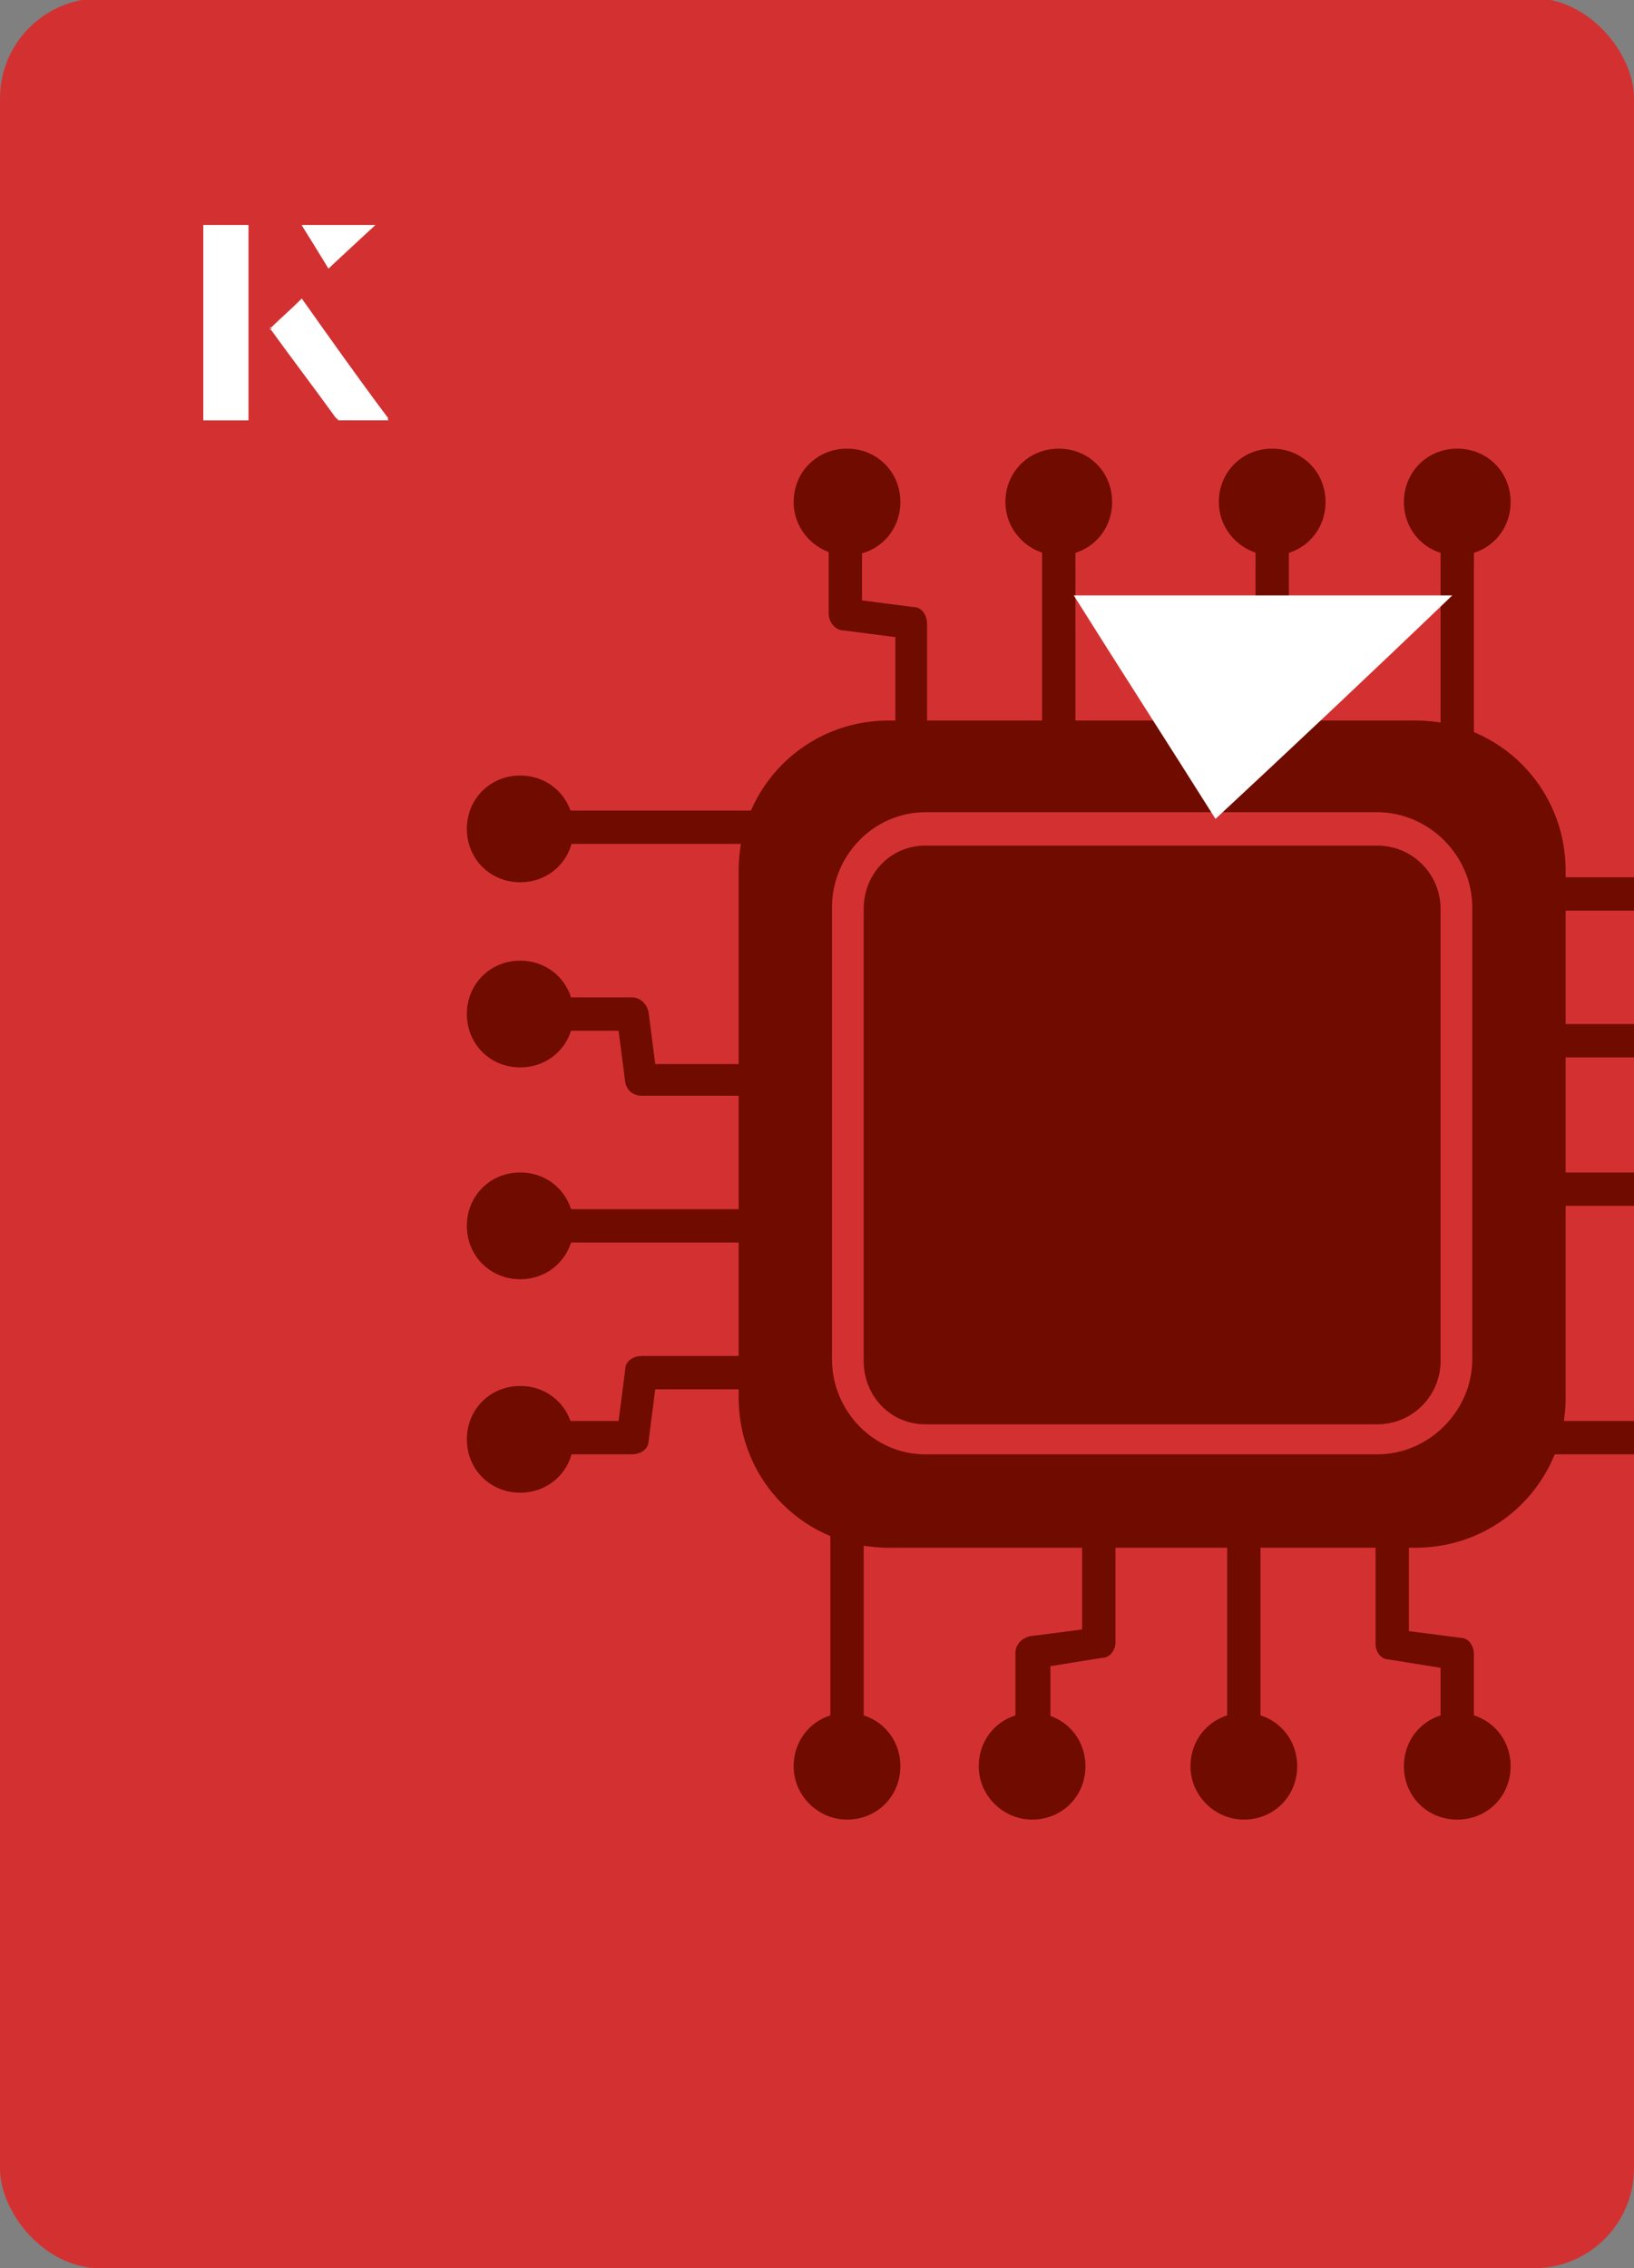
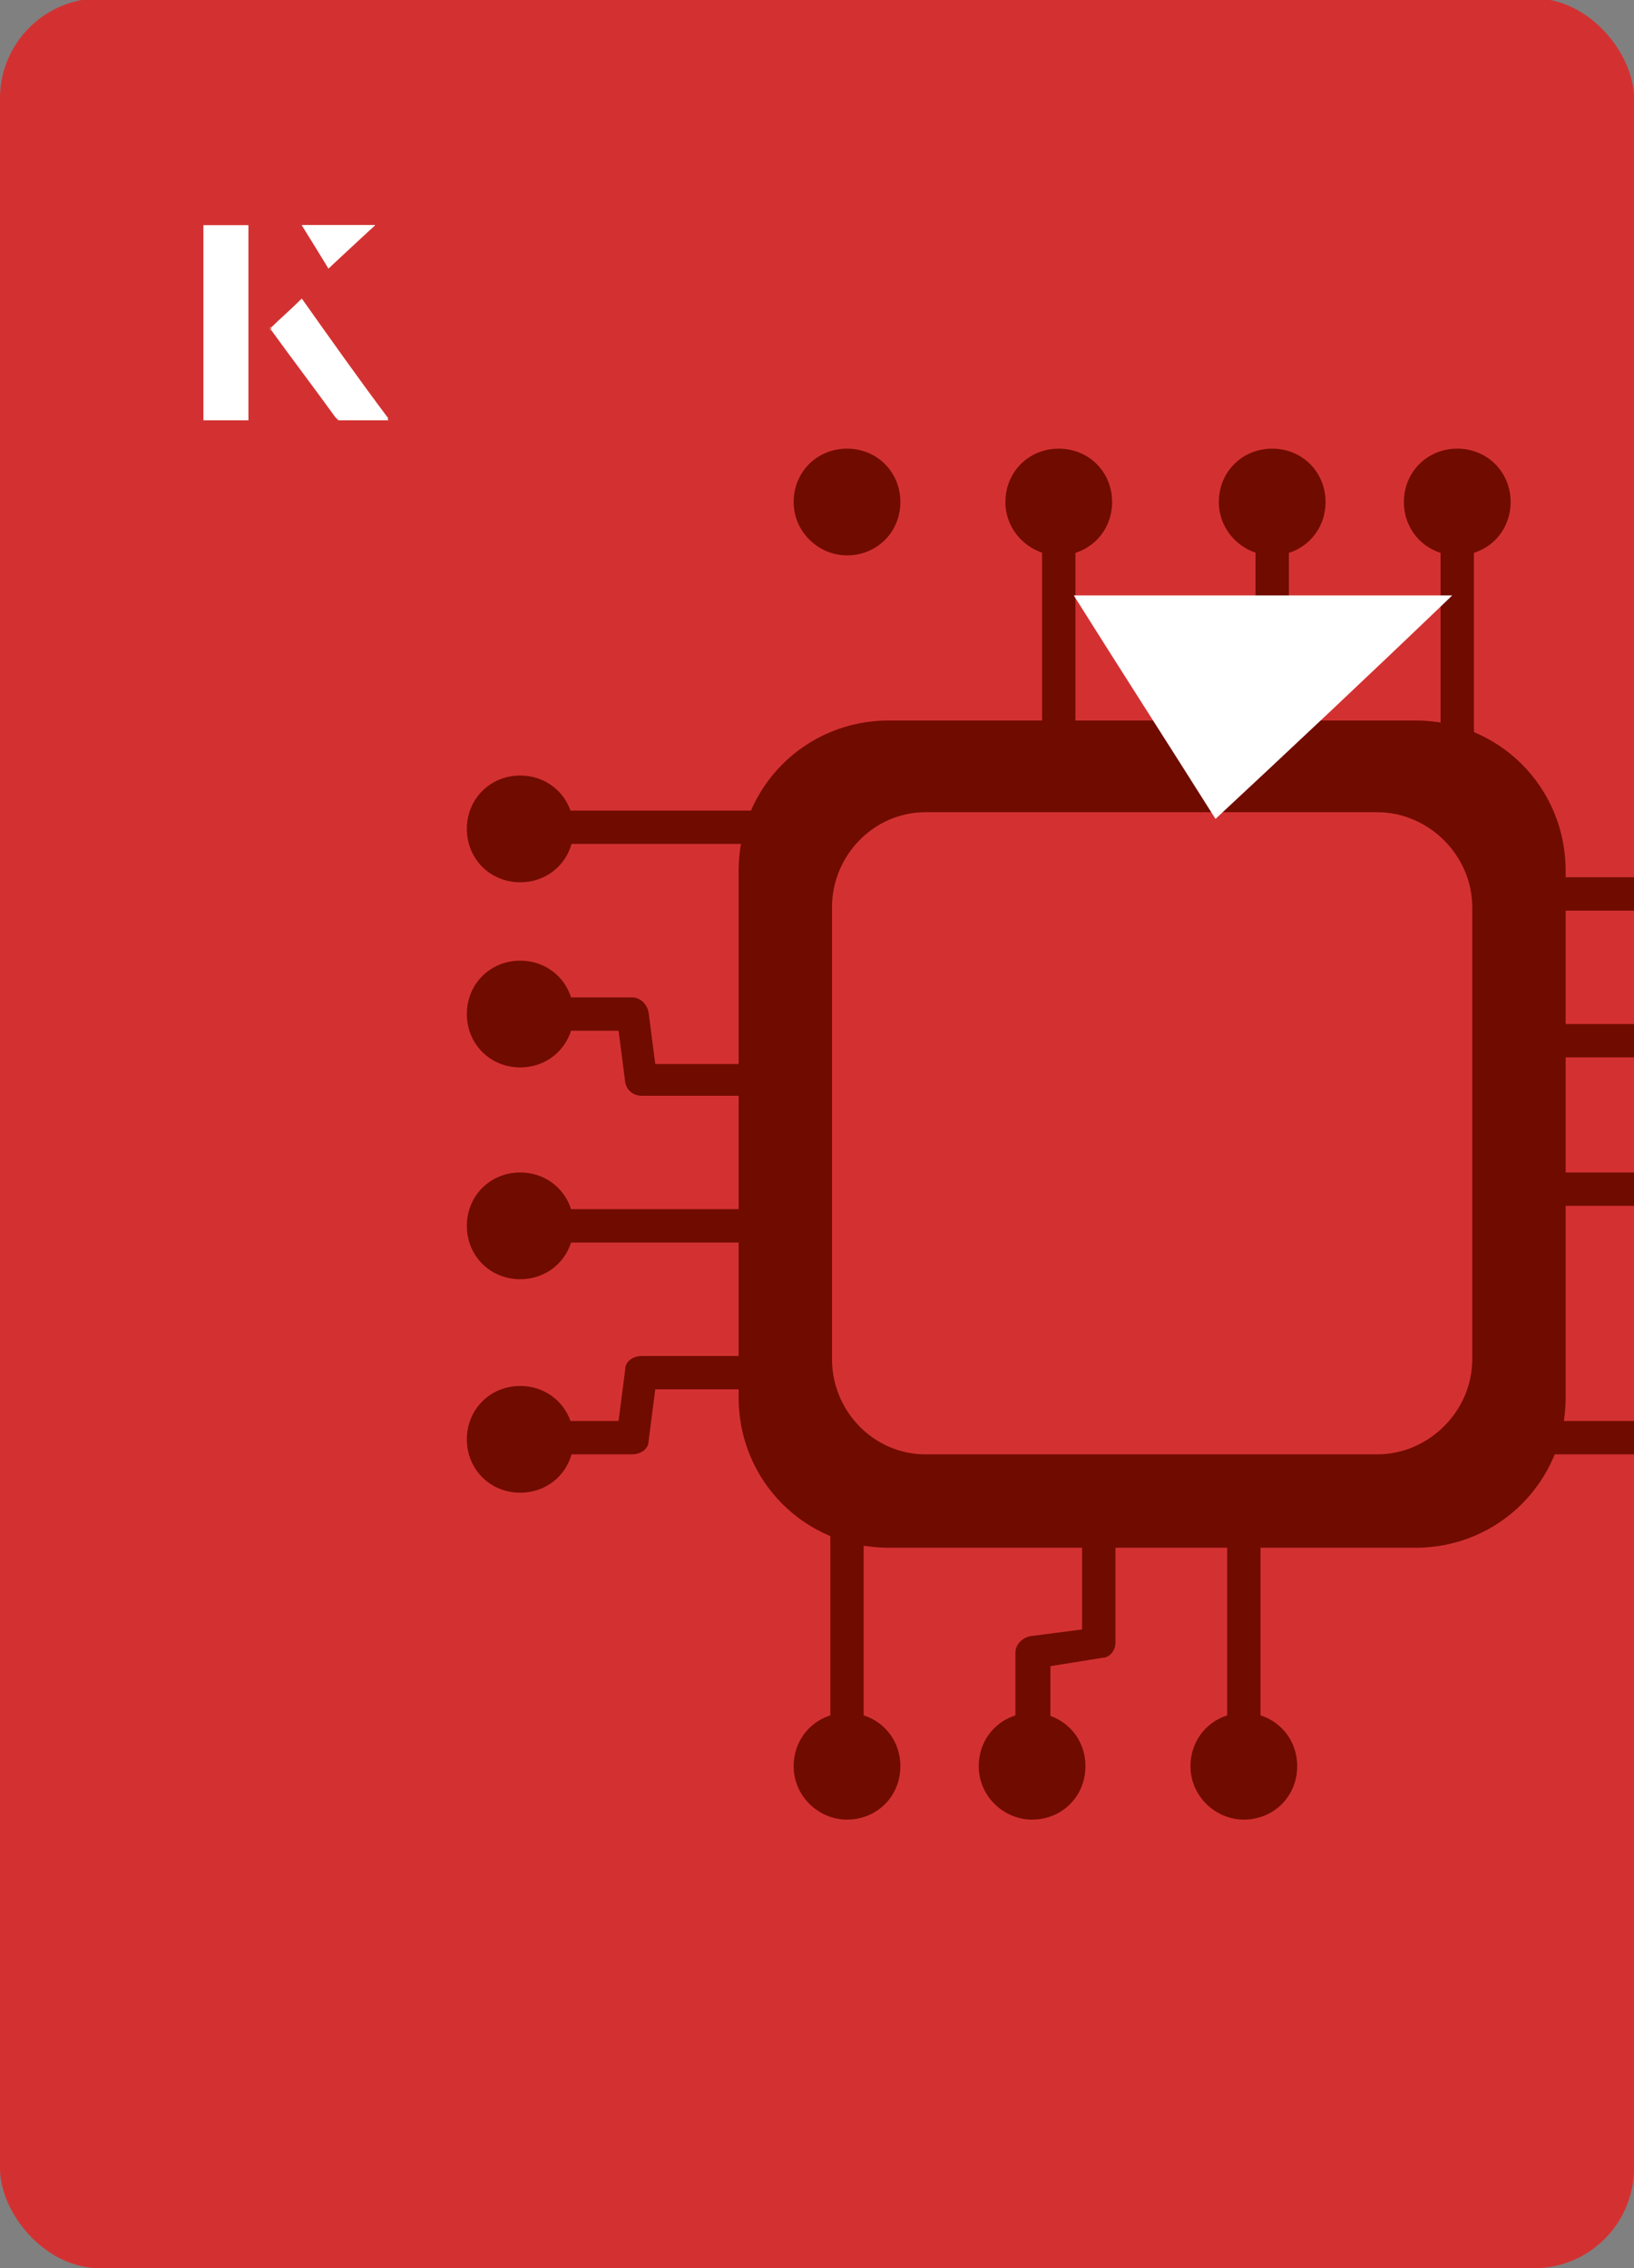
<svg xmlns="http://www.w3.org/2000/svg" id="Layer_1" viewBox="0 0 98 136">
  <rect x="0" y="0" width="98" height="136" fill="#808080" stroke="none" />
  <defs>
    <clipPath id="clippath">
      <rect x="0" y="0" width="98" height="136.1" rx="6" ry="6" transform="translate(98 136) rotate(-180)" style="fill:none;" />
    </clipPath>
  </defs>
  <rect x="0" y="0" width="98" height="136.1" rx="6" ry="6" transform="translate(98 136) rotate(-180)" style="fill:#d33131;" />
  <g style="clip-path:url(#clippath);">
-     <path d="M54.7,45.1c-.5,0-1-.4-1-1v-5.9l-3.1-.4c-.5,0-.9-.5-.9-1v-4.5c0-.5.4-1,1-1s1,.4,1,1v3.7l3.1.4c.5,0,.8.5.8,1v6.7c0,.5-.4,1-1,1Z" style="fill:#700b00;" />
    <path d="M50.8,33.3c-1.7,0-3.2-1.4-3.2-3.2s1.4-3.2,3.2-3.2,3.2,1.4,3.2,3.2-1.4,3.2-3.2,3.2Z" style="fill:#700b00;" />
    <path d="M63.5,45.1c-.5,0-1-.4-1-1v-11.8c0-.5.4-1,1-1s1,.4,1,1v11.8c0,.5-.4,1-1,1Z" style="fill:#700b00;" />
    <path d="M63.5,33.3c-1.7,0-3.2-1.4-3.2-3.2s1.4-3.2,3.2-3.2,3.2,1.4,3.2,3.2-1.4,3.2-3.2,3.2Z" style="fill:#700b00;" />
    <path d="M72.4,45.1c-.5,0-1-.4-1-1v-6.7c0-.5.3-.9.8-1l3.1-.4v-3.7c0-.5.4-1,1-1s1,.4,1,1v4.5c0,.5-.3.9-.8,1l-3.1.4v5.9c0,.5-.4,1-1,1Z" style="fill:#700b00;" />
    <path d="M76.3,33.3c-1.7,0-3.2-1.4-3.2-3.2s1.4-3.2,3.2-3.2,3.2,1.4,3.2,3.2-1.4,3.2-3.2,3.2Z" style="fill:#700b00;" />
    <path d="M87.4,45.5c-.5,0-1-.4-1-1v-12.2c0-.5.4-1,1-1s1,.4,1,1v12.2c0,.5-.4,1-1,1Z" style="fill:#700b00;" />
    <path d="M87.4,33.3c-1.8,0-3.2-1.4-3.2-3.2s1.4-3.2,3.2-3.2,3.2,1.4,3.2,3.2-1.4,3.2-3.2,3.2Z" style="fill:#700b00;" />
    <path d="M84.9,43.2h-31.6c-5,0-9,4-9,9v31.6c0,5,4,9,9,9h31.6c5,0,9-4,9-9v-31.6c0-5-4-9-9-9ZM88.3,81.5c0,3.1-2.6,5.7-5.7,5.7h-27.1c-3.1,0-5.6-2.6-5.6-5.7v-27.1c0-3.1,2.5-5.7,5.6-5.7h27.1c3.1,0,5.7,2.6,5.7,5.7v27.1Z" style="fill:#700b00;" />
-     <path d="M82.6,50.7h-27.1c-2.1,0-3.7,1.7-3.7,3.8v27.1c0,2.1,1.6,3.8,3.7,3.8h27.1c2.1,0,3.8-1.7,3.8-3.8v-27.1c0-2.1-1.7-3.8-3.8-3.8Z" style="fill:#700b00;" />
    <path d="M99.7,54.6h-6.7c-.5,0-1-.4-1-1s.4-1,1-1h5.9l.4-3.1c0-.5.5-.9,1-.9h4.5c.5,0,1,.4,1,1s-.4,1-1,1h-3.6l-.5,3.1c0,.5-.5.8-.9.8Z" style="fill:#700b00;" />
    <path d="M104.7,63.4h-11.8c-.5,0-1-.4-1-1s.4-1,1-1h11.8c.5,0,1,.4,1,1s-.4,1-1,1Z" style="fill:#700b00;" />
    <path d="M104.7,76.2h-4.5c-.5,0-.9-.3-1-.8l-.4-3.1h-5.9c-.5,0-1-.4-1-1s.4-1,1-1h6.7c.4,0,.9.3.9.8l.5,3.1h3.6c.5,0,1,.4,1,1s-.4,1-1,1Z" style="fill:#700b00;" />
    <path d="M104.7,87.2h-12.1c-.5,0-1-.4-1-1s.4-1,1-1h12.1c.5,0,1,.4,1,1s-.4,1-1,1Z" style="fill:#700b00;" />
-     <path d="M87.4,104.6c-.5,0-1-.4-1-1v-3.6l-3.1-.5c-.5,0-.8-.5-.8-.9v-6.7c0-.5.4-1,1-1s1,.4,1,1v5.9l3.1.4c.5,0,.8.5.8,1v4.5c0,.5-.4,1-1,1Z" style="fill:#700b00;" />
-     <path d="M87.4,109.1c-1.8,0-3.2-1.4-3.2-3.2s1.4-3.2,3.2-3.2,3.2,1.4,3.2,3.2-1.4,3.2-3.2,3.2Z" style="fill:#700b00;" />
    <path d="M74.6,104.6c-.5,0-1-.4-1-1v-11.8c0-.5.4-1,1-1s1,.4,1,1v11.8c0,.5-.4,1-1,1Z" style="fill:#700b00;" />
    <path d="M74.6,109.1c-1.7,0-3.2-1.4-3.2-3.2s1.4-3.2,3.2-3.2,3.2,1.4,3.2,3.2-1.4,3.2-3.2,3.2Z" style="fill:#700b00;" />
    <path d="M61.9,104.6c-.5,0-1-.4-1-1v-4.5c0-.5.4-.9.9-1l3.1-.4v-5.9c0-.5.4-1,1-1s1,.4,1,1v6.7c0,.4-.3.9-.8.9l-3.1.5v3.6c0,.5-.4,1-1,1Z" style="fill:#700b00;" />
    <path d="M61.9,109.1c-1.7,0-3.2-1.4-3.2-3.2s1.4-3.2,3.2-3.2,3.2,1.4,3.2,3.2-1.4,3.2-3.2,3.2Z" style="fill:#700b00;" />
    <path d="M50.8,104.6c-.5,0-1-.4-1-1v-12.1c0-.5.4-1,1-1s1,.4,1,1v12.1c0,.5-.4,1-1,1Z" style="fill:#700b00;" />
    <path d="M50.8,109.1c-1.7,0-3.2-1.4-3.2-3.2s1.4-3.2,3.2-3.2,3.2,1.4,3.2,3.2-1.4,3.2-3.2,3.2Z" style="fill:#700b00;" />
    <path d="M37.9,87.2h-4.5c-.5,0-1-.4-1-1s.4-1,1-1h3.7l.4-3.1c0-.5.5-.8,1-.8h6.7c.5,0,1,.4,1,1s-.4,1-1,1h-5.9l-.4,3.1c0,.5-.5.8-1,.8Z" style="fill:#700b00;" />
    <path d="M31.2,89.5c-1.8,0-3.2-1.4-3.2-3.2s1.4-3.2,3.2-3.2,3.2,1.4,3.2,3.2-1.4,3.2-3.2,3.2Z" style="fill:#700b00;" />
    <path d="M45.2,74.5h-11.8c-.5,0-1-.4-1-1s.4-1,1-1h11.8c.5,0,1,.4,1,1s-.4,1-1,1Z" style="fill:#700b00;" />
    <path d="M31.2,76.7c-1.8,0-3.2-1.4-3.2-3.2s1.4-3.2,3.2-3.2,3.2,1.4,3.2,3.2-1.4,3.2-3.2,3.2Z" style="fill:#700b00;" />
    <path d="M45.2,65.7h-6.7c-.5,0-.9-.3-1-.8l-.4-3.1h-3.7c-.5,0-1-.4-1-1s.4-1,1-1h4.5c.5,0,.9.4,1,.9l.4,3.1h5.9c.5,0,1,.4,1,1s-.4,1-1,1Z" style="fill:#700b00;" />
    <path d="M31.2,64c-1.8,0-3.2-1.4-3.2-3.2s1.4-3.2,3.2-3.2,3.2,1.4,3.2,3.2-1.4,3.2-3.2,3.2Z" style="fill:#700b00;" />
    <path d="M45.6,50.6h-12.2c-.5,0-1-.4-1-1s.4-1,1-1h12.2c.5,0,1,.4,1,1s-.4,1-1,1Z" style="fill:#700b00;" />
-     <path d="M31.2,52.9c-1.8,0-3.2-1.4-3.2-3.2s1.4-3.2,3.2-3.2,3.2,1.4,3.2,3.2-1.4,3.2-3.2,3.2Z" style="fill:#700b00;" />
+     <path d="M31.2,52.9c-1.8,0-3.2-1.4-3.2-3.2s1.4-3.2,3.2-3.2,3.2,1.4,3.2,3.2-1.4,3.2-3.2,3.2" style="fill:#700b00;" />
  </g>
  <path d="M72.9,49.1c-2.9-4.6-5.8-9.1-8.5-13.4h22.7c-5,4.8-9.9,9.4-14.2,13.4Z" style="fill:#fff;" />
  <path d="M14.9,13.5h-2.7v11.7h2.7v-11.7ZM16.2,19.7c1.3,1.8,2.6,3.5,3.9,5.3,0,0,.2.2.2.2,1,0,1.9,0,3,0-1.8-2.5-3.5-4.8-5.2-7.2-.7.6-1.3,1.2-1.9,1.8ZM19.7,16.1c.8-.8,1.8-1.7,2.8-2.6h-4.4c.5.8,1.1,1.7,1.6,2.6Z" style="fill:#fff;" />
-   <path d="M14.9,13.5v11.7h-2.7v-11.7h2.7Z" style="fill:#fff;" />
  <path d="M16.2,19.7c.6-.6,1.2-1.1,1.9-1.8,1.7,2.4,3.4,4.8,5.2,7.2-1.1,0-2,0-3,0,0,0-.2,0-.2-.2-1.3-1.8-2.6-3.5-3.9-5.3Z" style="fill:#fff;" />
  <polygon points="19.7 16.1 18.1 13.5 22.5 13.5 19.7 16.1" style="fill:#fff;" />
</svg>